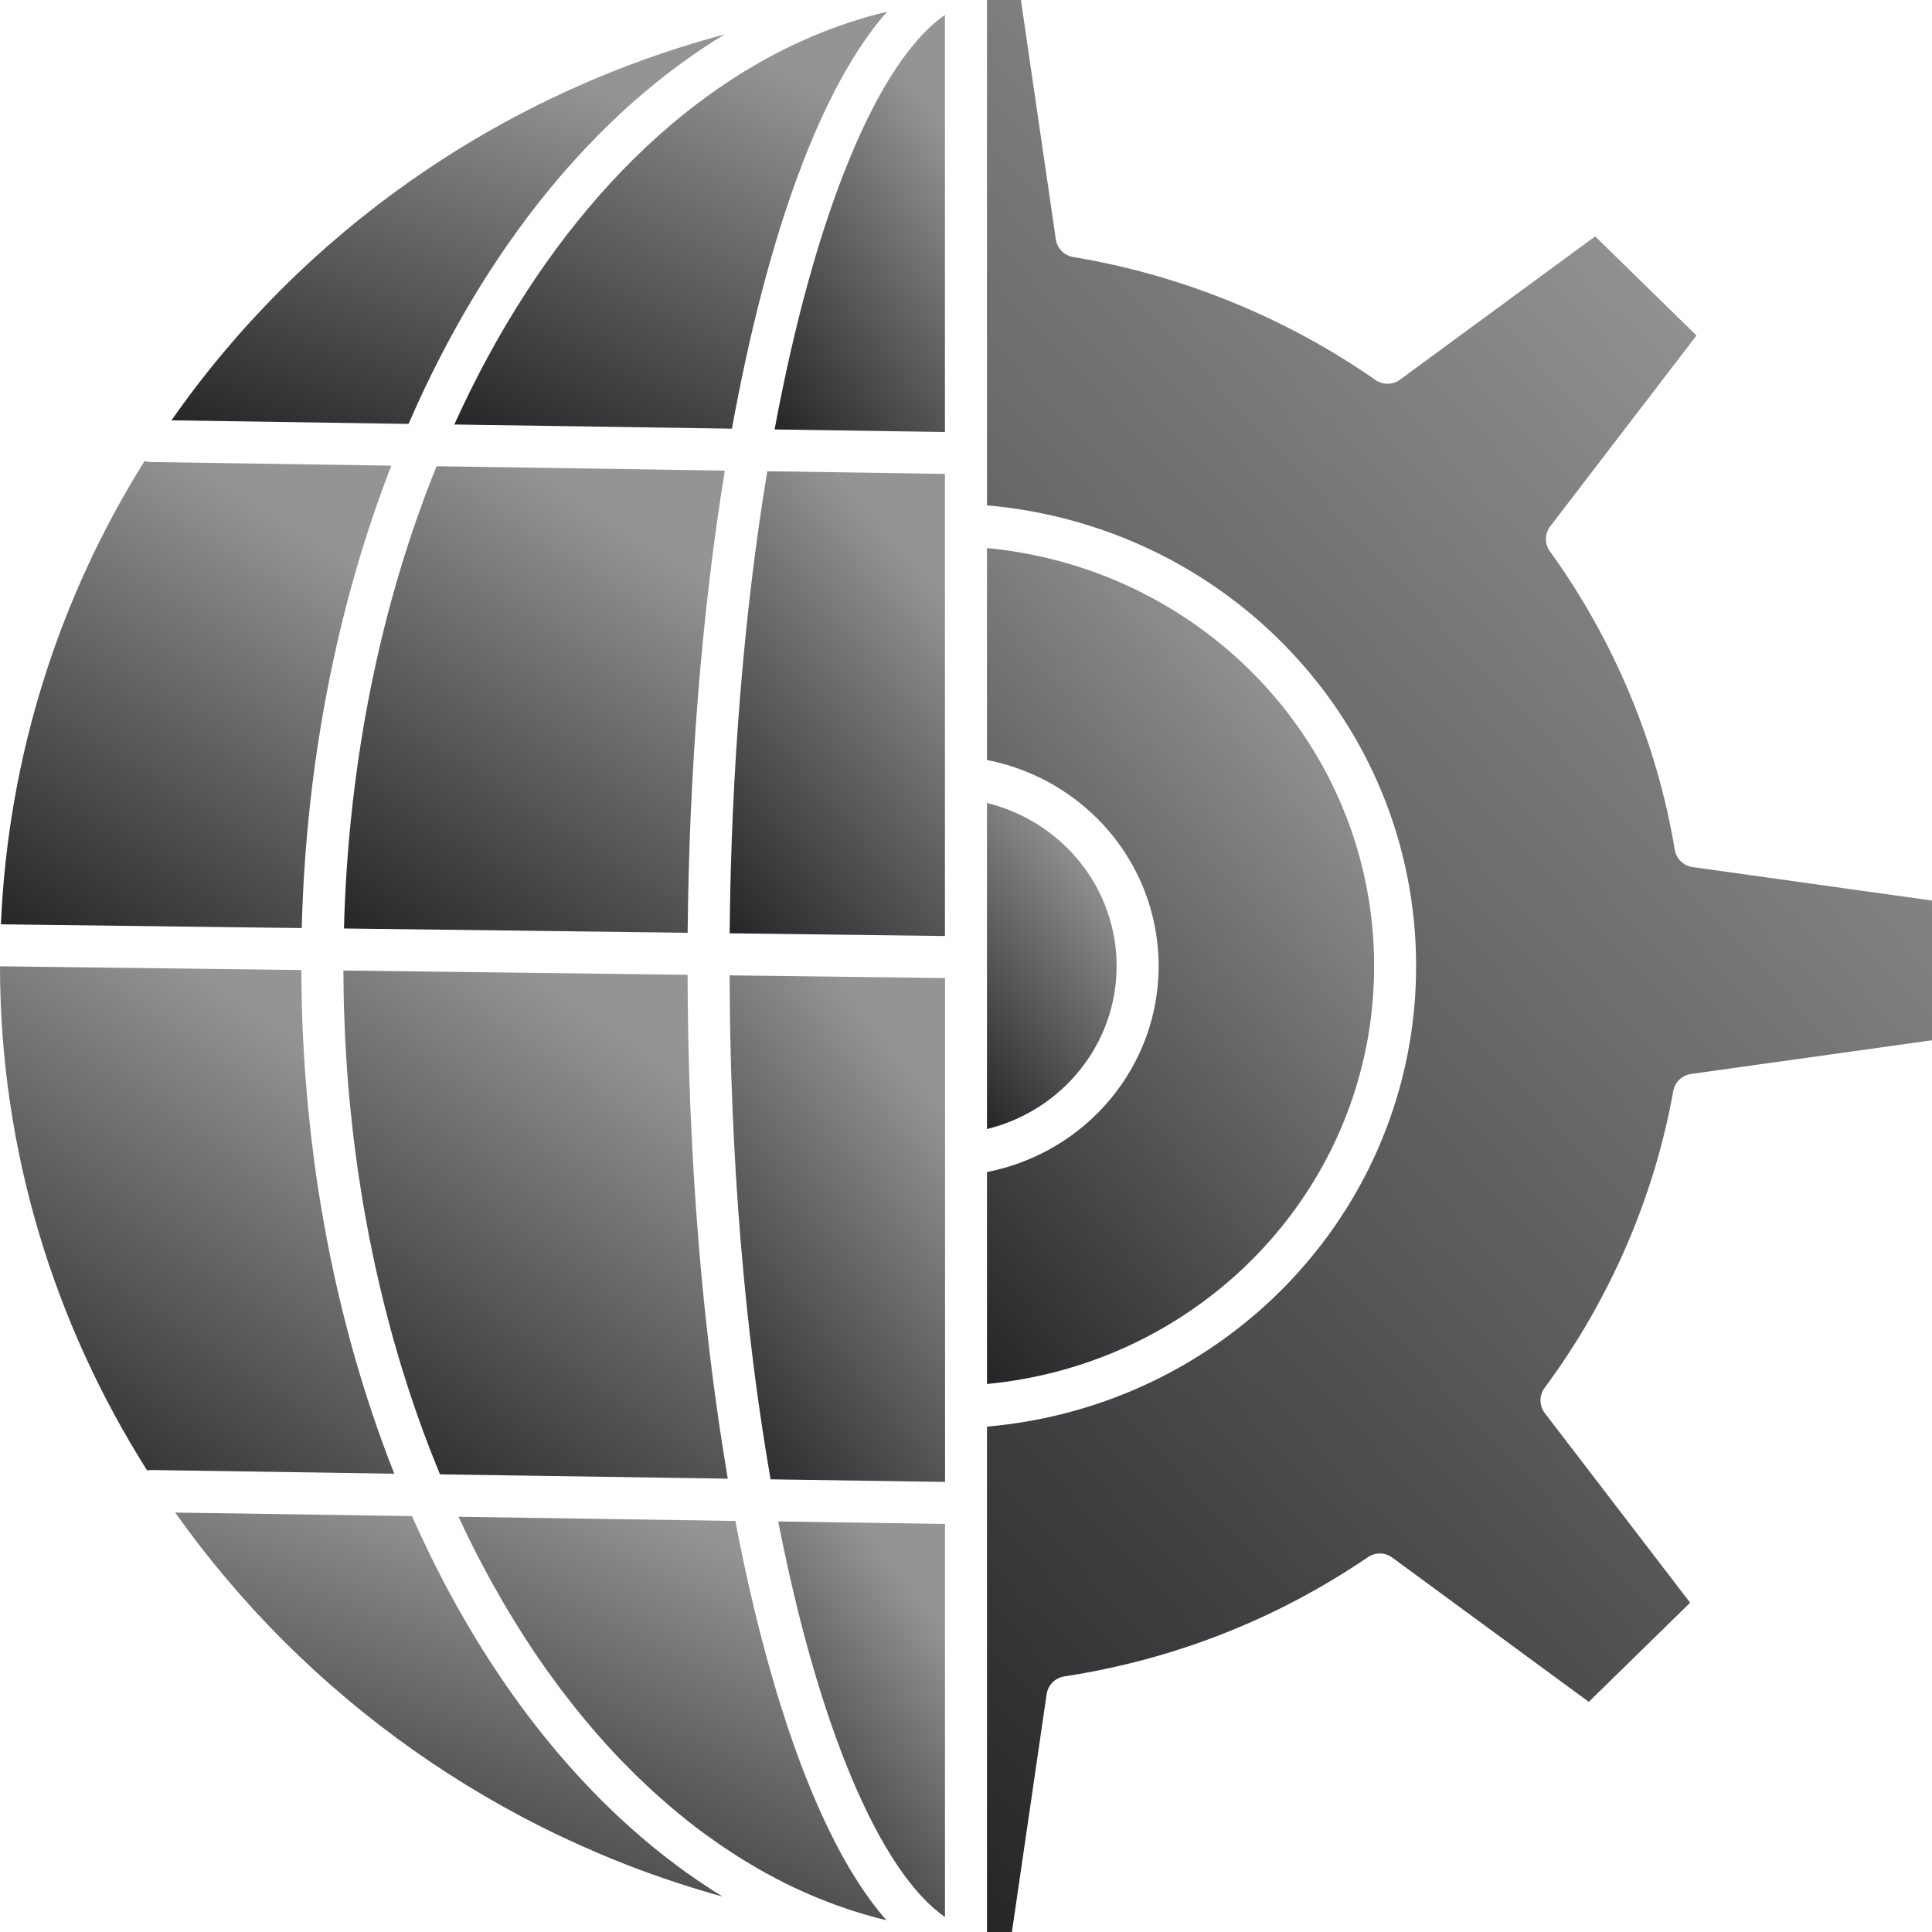
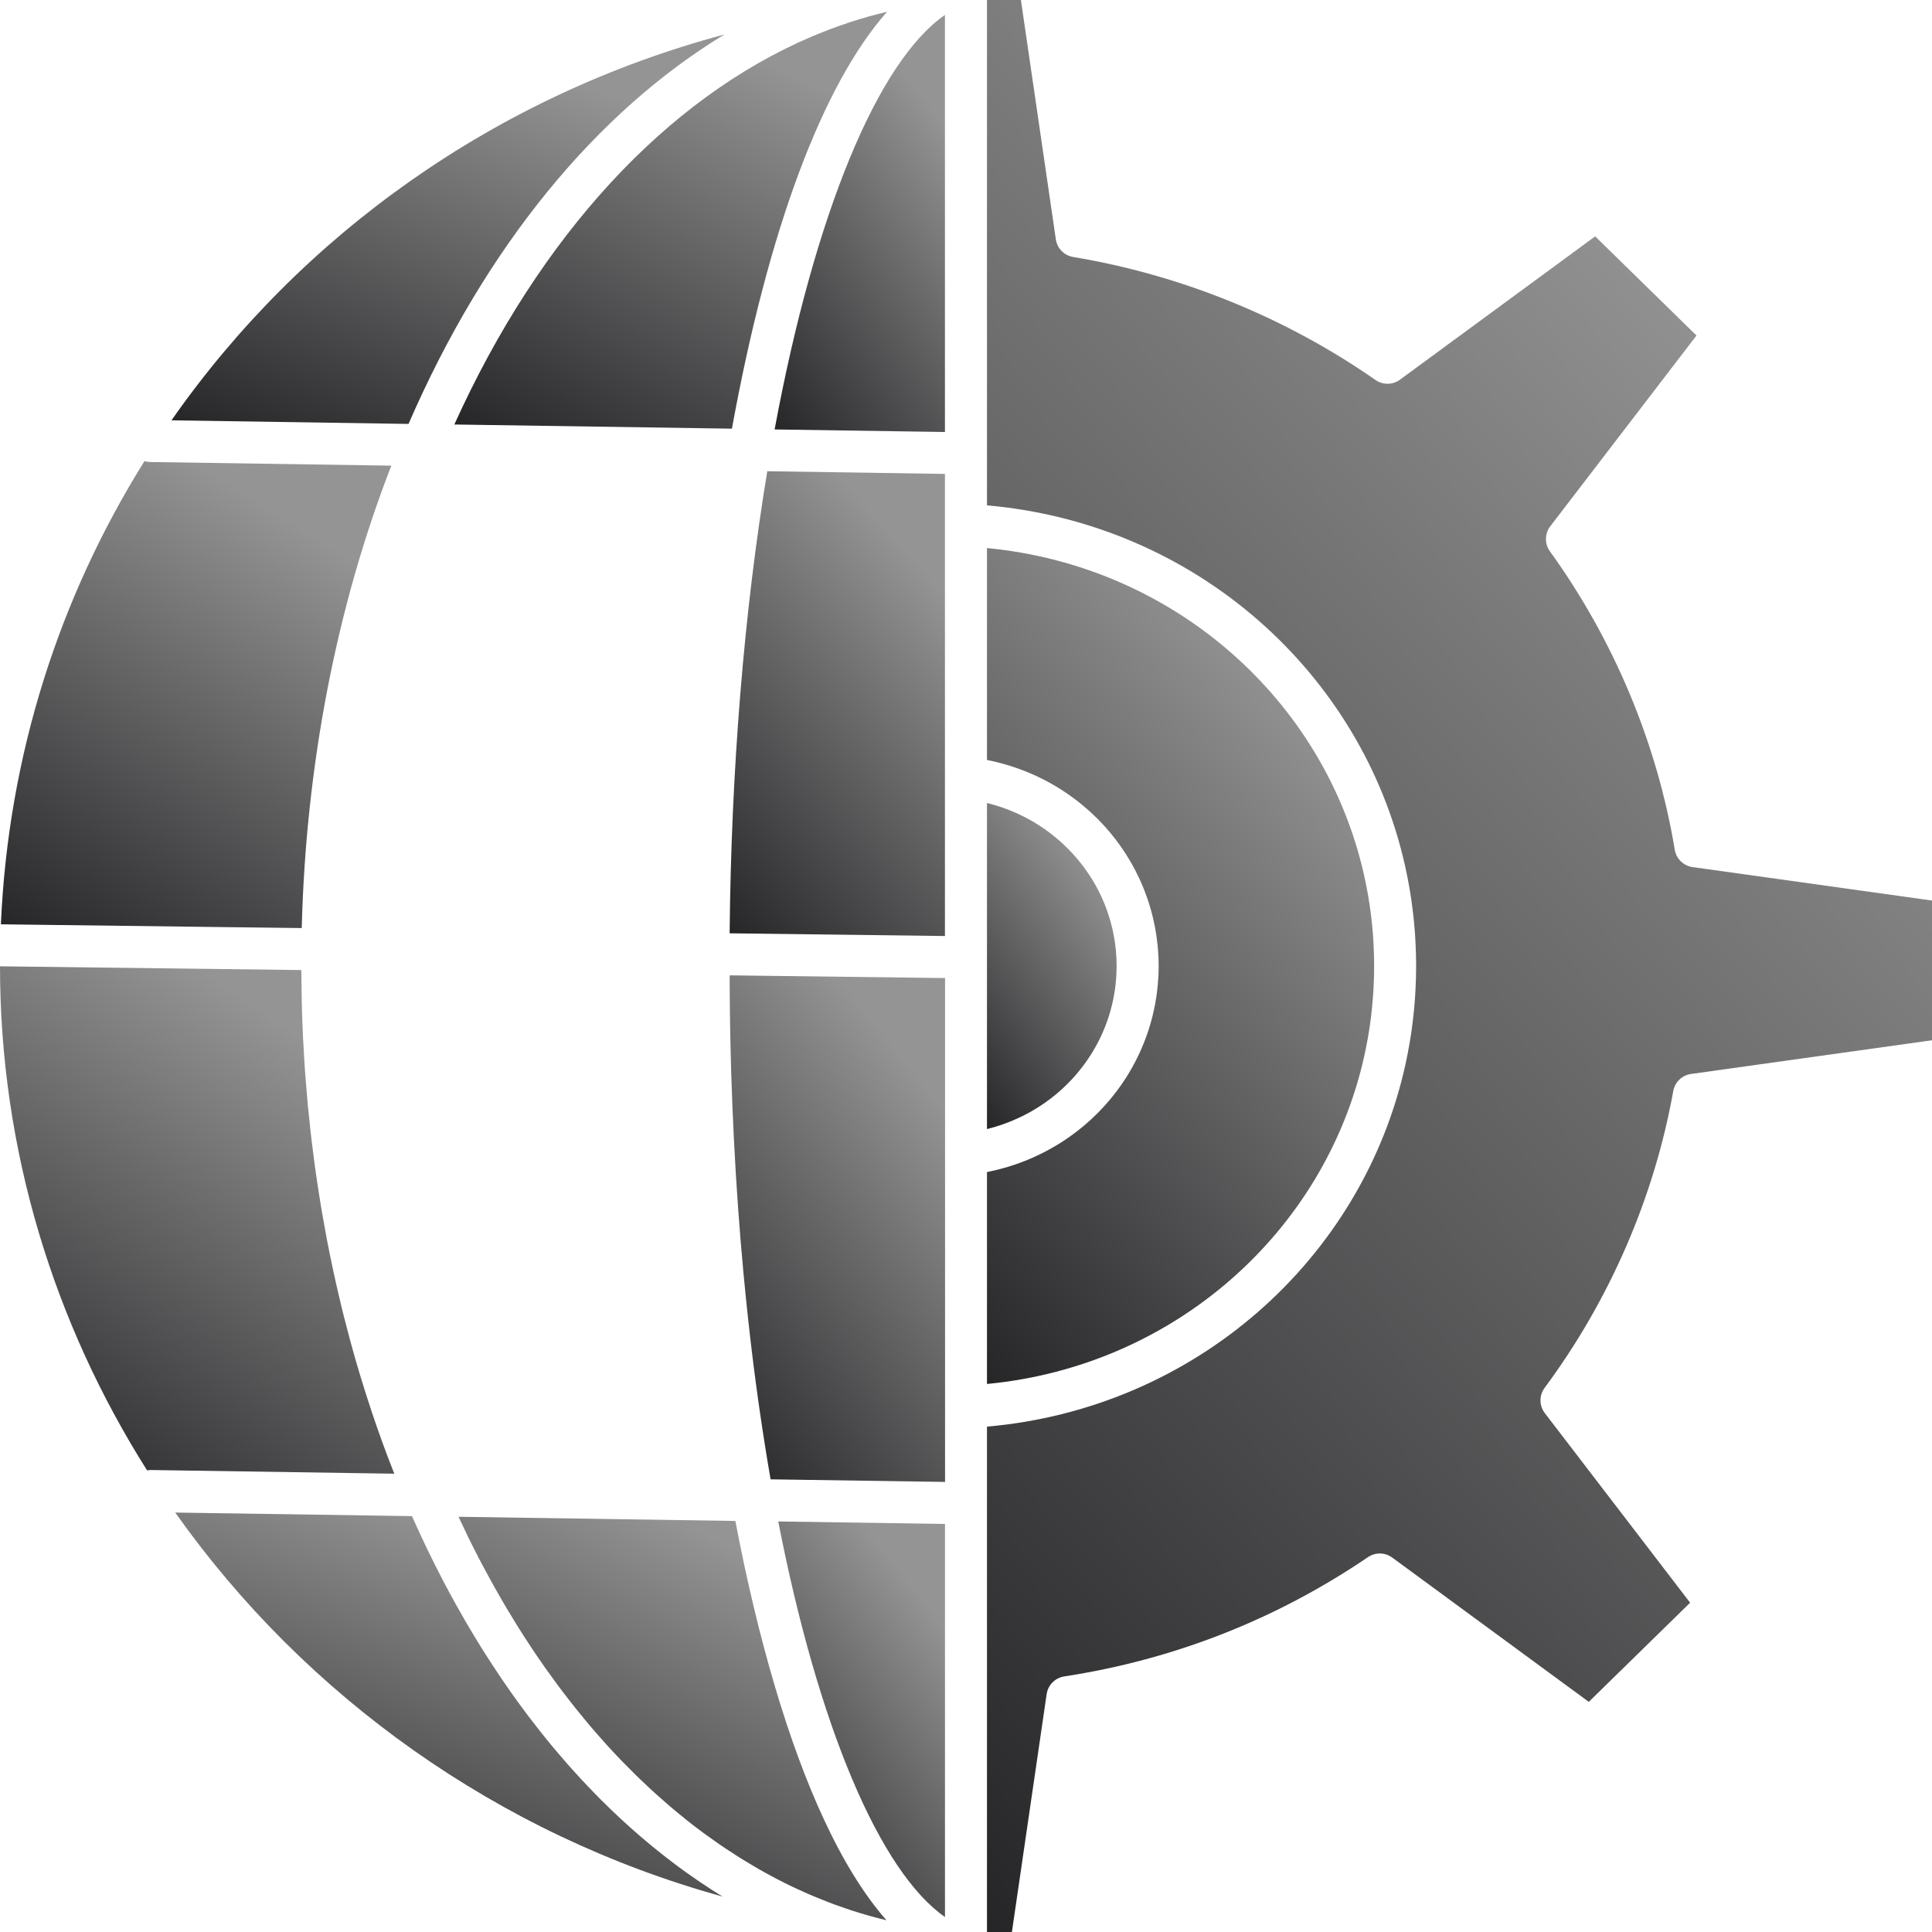
<svg xmlns="http://www.w3.org/2000/svg" width="50" height="50" viewBox="0 0 50 50" fill="none">
  <path d="M9.616 36.525C9.604 36.49 9.593 36.455 9.582 36.42C9.506 36.19 9.432 35.959 9.361 35.726C9.341 35.662 9.322 35.598 9.303 35.534C9.242 35.329 9.181 35.123 9.124 34.915C9.101 34.834 9.08 34.753 9.057 34.671C9.006 34.48 8.955 34.287 8.906 34.094C8.882 34.001 8.86 33.908 8.837 33.816C8.793 33.631 8.749 33.447 8.707 33.261C8.684 33.161 8.662 33.06 8.64 32.959C8.601 32.779 8.563 32.599 8.527 32.419C8.506 32.312 8.485 32.206 8.464 32.099C8.43 31.922 8.398 31.744 8.367 31.566C8.347 31.456 8.328 31.345 8.309 31.234C8.28 31.057 8.252 30.881 8.225 30.703C8.208 30.59 8.191 30.478 8.175 30.364C8.149 30.186 8.126 30.008 8.104 29.829C8.089 29.716 8.074 29.603 8.061 29.489C8.039 29.307 8.02 29.123 8.002 28.94C7.99 28.83 7.978 28.72 7.967 28.61C7.949 28.415 7.934 28.219 7.918 28.023C7.91 27.924 7.901 27.825 7.894 27.725C7.877 27.485 7.863 27.244 7.851 27.003C7.848 26.947 7.844 26.892 7.841 26.837C7.827 26.541 7.817 26.244 7.81 25.946C7.807 25.86 7.808 25.774 7.806 25.689C7.803 25.494 7.799 25.3 7.798 25.105L0 25.008C0.002 29.767 1.396 34.242 3.807 38.054C3.837 38.048 3.867 38.044 3.899 38.044C3.902 38.044 3.904 38.044 3.907 38.044L10.204 38.139C9.994 37.611 9.799 37.072 9.616 36.525Z" fill="url(#paint0_linear_2362_566)" />
  <path d="M24.456 49.613V39.44L20.141 39.375C21.176 44.683 22.772 48.44 24.456 49.613Z" fill="url(#paint1_linear_2362_566)" />
  <path d="M19.031 39.362L11.867 39.254C11.934 39.399 12.002 39.543 12.071 39.685C12.084 39.712 12.097 39.739 12.109 39.765C12.203 39.956 12.299 40.145 12.395 40.332C12.424 40.387 12.453 40.44 12.481 40.494C12.551 40.627 12.621 40.758 12.693 40.888C12.729 40.953 12.765 41.018 12.801 41.082C12.868 41.201 12.935 41.319 13.003 41.435C13.041 41.5 13.078 41.565 13.116 41.629C13.188 41.748 13.26 41.867 13.332 41.984C13.367 42.04 13.401 42.096 13.436 42.152C13.53 42.302 13.626 42.45 13.723 42.596C13.736 42.616 13.749 42.637 13.762 42.657C13.873 42.824 13.986 42.988 14.1 43.15C14.13 43.193 14.161 43.235 14.192 43.278C14.276 43.395 14.36 43.512 14.446 43.627C14.486 43.681 14.527 43.734 14.567 43.787C14.645 43.89 14.724 43.992 14.803 44.093C14.846 44.147 14.888 44.2 14.931 44.253C15.013 44.355 15.096 44.456 15.18 44.557C15.219 44.602 15.257 44.649 15.296 44.695C15.403 44.82 15.511 44.944 15.62 45.065C15.635 45.082 15.651 45.1 15.666 45.118C15.792 45.257 15.919 45.394 16.048 45.528C16.081 45.562 16.114 45.595 16.147 45.629C16.242 45.727 16.338 45.824 16.434 45.918C16.479 45.962 16.523 46.005 16.568 46.048C16.655 46.132 16.743 46.215 16.831 46.296C16.878 46.34 16.926 46.383 16.973 46.426C17.064 46.508 17.155 46.588 17.247 46.667C17.29 46.705 17.333 46.743 17.377 46.78C17.491 46.877 17.607 46.971 17.723 47.064C17.743 47.081 17.764 47.098 17.784 47.115C17.922 47.224 18.061 47.33 18.2 47.433C18.236 47.459 18.273 47.485 18.309 47.511C18.412 47.586 18.516 47.66 18.62 47.732C18.669 47.766 18.719 47.799 18.768 47.832C18.862 47.895 18.956 47.956 19.05 48.016C19.102 48.05 19.154 48.082 19.206 48.115C19.302 48.174 19.399 48.232 19.496 48.289C19.544 48.318 19.593 48.347 19.641 48.374C19.76 48.442 19.879 48.508 19.999 48.571C20.026 48.585 20.052 48.6 20.078 48.614C20.225 48.691 20.372 48.764 20.52 48.835C20.56 48.854 20.6 48.871 20.64 48.89C20.749 48.941 20.858 48.99 20.968 49.037C21.02 49.06 21.074 49.082 21.127 49.104C21.226 49.145 21.324 49.184 21.423 49.222C21.479 49.244 21.535 49.265 21.591 49.286C21.691 49.323 21.792 49.358 21.893 49.392C21.945 49.41 21.998 49.428 22.05 49.445C22.172 49.485 22.295 49.522 22.418 49.557C22.448 49.566 22.479 49.576 22.51 49.584C22.653 49.624 22.797 49.661 22.942 49.696C22.373 49.05 21.833 48.182 21.328 47.097C20.416 45.141 19.624 42.474 19.031 39.362Z" fill="url(#paint2_linear_2362_566)" />
  <path d="M7.809 24.018C7.916 19.803 8.711 15.693 10.127 12.051L3.89 11.957C3.856 11.957 3.824 11.952 3.792 11.946C3.783 11.944 3.775 11.942 3.766 11.94C3.757 11.938 3.748 11.936 3.739 11.934C1.545 15.444 0.213 19.531 0.023 23.921L5.851 23.994L7.809 24.018Z" fill="url(#paint3_linear_2362_566)" />
  <path d="M11.758 10.986L18.942 11.094C19.881 5.935 21.288 2.193 22.956 0.305C22.793 0.343 22.631 0.385 22.47 0.43C22.466 0.431 22.462 0.433 22.458 0.434C22.302 0.478 22.147 0.526 21.993 0.576C21.971 0.584 21.949 0.591 21.926 0.599C21.786 0.645 21.646 0.695 21.507 0.747C21.485 0.756 21.464 0.764 21.442 0.772C21.292 0.829 21.142 0.889 20.993 0.953C20.988 0.955 20.982 0.958 20.976 0.96C17.256 2.555 13.983 6.071 11.758 10.986Z" fill="url(#paint4_linear_2362_566)" />
  <path d="M18.75 0.891C12.839 2.471 7.798 6.064 4.438 10.878L10.573 10.971C12.562 6.386 15.429 2.906 18.75 0.891Z" fill="url(#paint5_linear_2362_566)" />
-   <path d="M8.892 25.574C8.894 25.695 8.894 25.818 8.898 25.939C8.902 26.118 8.91 26.297 8.917 26.476C8.921 26.59 8.924 26.704 8.93 26.818C8.939 27.012 8.952 27.204 8.964 27.396C8.97 27.495 8.975 27.595 8.982 27.694C9.003 27.982 9.027 28.27 9.054 28.556C9.065 28.67 9.079 28.784 9.091 28.898C9.109 29.071 9.126 29.244 9.147 29.416C9.164 29.564 9.185 29.71 9.204 29.857C9.222 29.994 9.239 30.132 9.259 30.269C9.281 30.426 9.307 30.582 9.332 30.738C9.351 30.863 9.37 30.989 9.391 31.114C9.418 31.276 9.448 31.437 9.478 31.599C9.499 31.716 9.519 31.833 9.542 31.95C9.574 32.116 9.609 32.28 9.643 32.445C9.666 32.556 9.688 32.667 9.712 32.777C9.749 32.945 9.789 33.113 9.828 33.28C9.852 33.385 9.876 33.489 9.902 33.593C9.943 33.765 9.988 33.934 10.032 34.104C10.058 34.203 10.083 34.301 10.11 34.399C10.156 34.572 10.206 34.744 10.255 34.916C10.282 35.008 10.309 35.102 10.336 35.194C10.388 35.369 10.443 35.542 10.498 35.715C10.525 35.802 10.553 35.889 10.581 35.976C10.639 36.152 10.698 36.328 10.759 36.502C10.787 36.583 10.815 36.664 10.844 36.745C10.907 36.923 10.973 37.1 11.04 37.277C11.068 37.351 11.096 37.426 11.124 37.5C11.194 37.68 11.265 37.859 11.338 38.037C11.355 38.076 11.371 38.116 11.387 38.156L18.835 38.268C18.831 38.244 18.827 38.22 18.823 38.196C18.805 38.091 18.788 37.984 18.771 37.877C18.746 37.727 18.721 37.576 18.698 37.423C18.68 37.31 18.663 37.196 18.646 37.083C18.624 36.934 18.601 36.785 18.58 36.636C18.563 36.518 18.547 36.4 18.53 36.282C18.51 36.134 18.489 35.985 18.47 35.836C18.454 35.715 18.439 35.593 18.423 35.472C18.405 35.322 18.386 35.173 18.368 35.023C18.353 34.9 18.339 34.776 18.325 34.653C18.307 34.502 18.291 34.35 18.274 34.198C18.261 34.074 18.247 33.949 18.234 33.824C18.218 33.67 18.203 33.516 18.188 33.362C18.176 33.236 18.164 33.111 18.152 32.985C18.138 32.828 18.124 32.671 18.11 32.514C18.1 32.389 18.089 32.263 18.078 32.137C18.066 31.976 18.053 31.815 18.041 31.653C18.032 31.529 18.022 31.406 18.013 31.281C18.001 31.112 17.99 30.942 17.979 30.773C17.971 30.655 17.963 30.537 17.956 30.419C17.945 30.234 17.935 30.048 17.925 29.862C17.919 29.757 17.913 29.653 17.908 29.548C17.896 29.313 17.885 29.077 17.875 28.841C17.873 28.785 17.87 28.728 17.867 28.671C17.856 28.378 17.845 28.083 17.836 27.787C17.834 27.707 17.832 27.626 17.83 27.546C17.824 27.331 17.818 27.115 17.814 26.898C17.811 26.788 17.81 26.678 17.808 26.567C17.805 26.38 17.802 26.192 17.8 26.004C17.798 25.883 17.798 25.762 17.797 25.641C17.796 25.504 17.794 25.366 17.794 25.228L8.887 25.117C8.887 25.27 8.89 25.422 8.892 25.574Z" fill="url(#paint6_linear_2362_566)" />
-   <path d="M18.758 12.179L12.752 12.088L11.299 12.066C9.835 15.68 9.011 19.796 8.902 24.029L17.796 24.14C17.835 19.927 18.166 15.818 18.758 12.179Z" fill="url(#paint7_linear_2362_566)" />
  <path d="M18.43 48.913C18.418 48.905 18.405 48.897 18.393 48.889C18.301 48.83 18.21 48.77 18.119 48.708C18.089 48.688 18.06 48.667 18.03 48.647C17.968 48.604 17.906 48.562 17.845 48.518C17.81 48.493 17.775 48.469 17.74 48.444C17.683 48.402 17.625 48.36 17.567 48.318C17.533 48.292 17.499 48.267 17.465 48.242C17.402 48.194 17.338 48.146 17.276 48.097C17.249 48.077 17.222 48.057 17.196 48.036C17.109 47.968 17.023 47.899 16.937 47.829C16.909 47.807 16.882 47.784 16.854 47.761C16.794 47.711 16.734 47.661 16.674 47.61C16.639 47.581 16.604 47.551 16.569 47.521C16.516 47.475 16.464 47.429 16.411 47.383C16.375 47.352 16.34 47.32 16.304 47.289C16.251 47.24 16.197 47.192 16.144 47.143C16.111 47.113 16.078 47.083 16.046 47.053C15.97 46.982 15.894 46.911 15.818 46.838C15.791 46.812 15.765 46.785 15.738 46.759C15.675 46.699 15.613 46.638 15.551 46.576C15.517 46.541 15.483 46.507 15.449 46.472C15.4 46.422 15.351 46.372 15.303 46.322C15.267 46.285 15.231 46.247 15.195 46.209C15.148 46.159 15.1 46.109 15.053 46.058C15.018 46.021 14.983 45.983 14.949 45.945C14.896 45.887 14.843 45.828 14.79 45.769C14.762 45.739 14.735 45.709 14.708 45.678C14.632 45.592 14.557 45.505 14.482 45.417C14.45 45.38 14.418 45.342 14.386 45.304C14.339 45.248 14.293 45.193 14.246 45.137C14.212 45.095 14.178 45.053 14.143 45.01C14.099 44.956 14.056 44.902 14.012 44.848C13.978 44.805 13.944 44.762 13.911 44.719C13.865 44.661 13.819 44.602 13.774 44.542C13.743 44.503 13.713 44.464 13.683 44.425C13.611 44.33 13.54 44.235 13.47 44.139C13.444 44.103 13.418 44.066 13.391 44.03C13.344 43.965 13.297 43.899 13.249 43.833C13.218 43.788 13.187 43.743 13.155 43.698C13.113 43.638 13.072 43.578 13.031 43.518C12.999 43.472 12.967 43.425 12.936 43.379C12.894 43.316 12.852 43.253 12.81 43.189C12.781 43.145 12.752 43.102 12.723 43.057C12.668 42.973 12.613 42.887 12.559 42.801C12.534 42.762 12.509 42.723 12.484 42.684C12.428 42.594 12.372 42.503 12.316 42.412C12.29 42.369 12.264 42.325 12.238 42.281C12.196 42.212 12.154 42.142 12.113 42.072C12.085 42.025 12.058 41.977 12.03 41.93C11.99 41.86 11.95 41.79 11.91 41.719C11.884 41.673 11.857 41.628 11.832 41.582C11.786 41.5 11.74 41.417 11.695 41.334C11.676 41.299 11.657 41.265 11.638 41.23C11.576 41.115 11.514 40.999 11.453 40.882C11.434 40.844 11.414 40.805 11.395 40.767C11.352 40.684 11.309 40.601 11.267 40.518C11.244 40.471 11.22 40.424 11.197 40.377C11.159 40.299 11.12 40.221 11.082 40.142C11.059 40.095 11.036 40.048 11.014 40C10.973 39.915 10.933 39.829 10.893 39.743C10.874 39.703 10.855 39.663 10.837 39.623C10.78 39.499 10.723 39.373 10.666 39.247C10.665 39.243 10.664 39.24 10.662 39.237L4.535 39.145C7.897 43.897 12.891 47.48 18.701 49.083C18.691 49.077 18.682 49.071 18.672 49.065C18.591 49.015 18.51 48.965 18.43 48.913Z" fill="url(#paint8_linear_2362_566)" />
  <path d="M43.803 22.44C43.568 22.407 43.382 22.225 43.343 21.991C42.883 19.229 41.766 16.559 40.112 14.269C39.971 14.075 39.975 13.811 40.121 13.62L43.905 8.683L41.283 6.117L36.23 9.827C36.042 9.964 35.788 9.967 35.597 9.834C33.279 8.218 30.574 7.117 27.774 6.651C27.541 6.613 27.359 6.428 27.325 6.194L26.421 0H25.543V11.731V13.079C30.93 13.549 35.259 17.411 36.371 22.444C36.372 22.449 36.373 22.454 36.374 22.459C36.392 22.544 36.41 22.63 36.427 22.716C36.429 22.727 36.432 22.739 36.434 22.751C36.449 22.831 36.464 22.911 36.478 22.991C36.481 23.009 36.484 23.028 36.487 23.047C36.499 23.121 36.511 23.195 36.523 23.269C36.526 23.295 36.529 23.32 36.533 23.346C36.543 23.414 36.552 23.482 36.56 23.551C36.564 23.583 36.568 23.615 36.571 23.647C36.578 23.709 36.586 23.772 36.592 23.835C36.596 23.875 36.599 23.914 36.602 23.953C36.607 24.009 36.612 24.066 36.617 24.122C36.62 24.17 36.623 24.218 36.626 24.267C36.629 24.315 36.632 24.363 36.634 24.412C36.637 24.473 36.639 24.533 36.641 24.594C36.643 24.631 36.644 24.668 36.645 24.705C36.648 24.803 36.649 24.901 36.649 25C36.649 25.099 36.648 25.197 36.645 25.295C36.644 25.332 36.643 25.369 36.641 25.406C36.639 25.466 36.637 25.527 36.634 25.588C36.632 25.636 36.629 25.685 36.626 25.733C36.623 25.781 36.62 25.829 36.617 25.877C36.612 25.934 36.607 25.991 36.602 26.047C36.599 26.086 36.596 26.125 36.592 26.165C36.586 26.228 36.578 26.291 36.571 26.353C36.568 26.385 36.564 26.417 36.56 26.449C36.552 26.518 36.543 26.586 36.533 26.654C36.529 26.68 36.526 26.705 36.523 26.731C36.511 26.805 36.499 26.879 36.487 26.953C36.484 26.972 36.481 26.99 36.478 27.009C36.464 27.089 36.449 27.169 36.434 27.249C36.432 27.261 36.429 27.272 36.427 27.284C36.41 27.37 36.392 27.456 36.374 27.541C36.373 27.546 36.372 27.551 36.371 27.556C35.259 32.589 30.93 36.451 25.543 36.921V38.905V50H26.188L27.087 43.845C27.121 43.609 27.306 43.423 27.542 43.386C30.386 42.949 33.031 41.91 35.404 40.298C35.594 40.169 35.845 40.173 36.03 40.309L41.118 44.044L43.74 41.478L39.98 36.572C39.832 36.379 39.83 36.112 39.975 35.917C41.659 33.645 42.811 30.989 43.304 28.236C43.346 28.005 43.531 27.826 43.764 27.794L50 26.922V23.306L43.803 22.44Z" fill="url(#paint9_linear_2362_566)" />
  <path d="M18.885 25.619C18.886 25.748 18.886 25.878 18.888 26.007C18.89 26.179 18.892 26.351 18.895 26.523C18.898 26.647 18.899 26.771 18.902 26.895C18.905 27.075 18.91 27.255 18.915 27.434C18.918 27.548 18.921 27.663 18.924 27.777C18.931 27.977 18.938 28.176 18.946 28.375C18.949 28.468 18.952 28.562 18.956 28.655C18.967 28.935 18.98 29.215 18.994 29.493C18.995 29.504 18.995 29.516 18.996 29.527C19.011 29.817 19.027 30.105 19.044 30.393C19.05 30.484 19.056 30.574 19.062 30.665C19.075 30.86 19.087 31.055 19.101 31.249C19.109 31.362 19.118 31.474 19.127 31.587C19.14 31.758 19.153 31.928 19.166 32.098C19.176 32.218 19.187 32.337 19.198 32.457C19.212 32.618 19.225 32.778 19.24 32.937C19.252 33.061 19.264 33.184 19.276 33.307C19.291 33.461 19.306 33.615 19.322 33.768C19.335 33.893 19.349 34.017 19.362 34.141C19.379 34.29 19.395 34.439 19.412 34.588C19.427 34.713 19.441 34.837 19.456 34.961C19.474 35.107 19.492 35.253 19.51 35.398C19.526 35.522 19.542 35.645 19.558 35.768C19.577 35.911 19.597 36.054 19.616 36.196C19.633 36.318 19.651 36.44 19.669 36.562C19.689 36.703 19.71 36.843 19.731 36.981C19.749 37.102 19.768 37.223 19.787 37.343C19.808 37.481 19.831 37.618 19.853 37.755C19.873 37.873 19.892 37.992 19.913 38.109C19.923 38.168 19.933 38.226 19.943 38.285L24.458 38.352V36.413V36.399V29.866V25.312L18.883 25.242C18.883 25.368 18.884 25.493 18.885 25.619Z" fill="url(#paint10_linear_2362_566)" />
  <path d="M35.295 27.383C35.295 27.382 35.295 27.382 35.295 27.382C35.314 27.301 35.331 27.219 35.348 27.138C35.349 27.132 35.35 27.126 35.351 27.121C35.367 27.044 35.381 26.968 35.395 26.891C35.397 26.88 35.399 26.869 35.401 26.859C35.413 26.787 35.425 26.715 35.436 26.642C35.439 26.627 35.441 26.611 35.444 26.596C35.454 26.528 35.463 26.46 35.472 26.392C35.474 26.372 35.477 26.352 35.48 26.332C35.487 26.267 35.495 26.202 35.502 26.137C35.504 26.114 35.507 26.091 35.509 26.067C35.515 26.005 35.52 25.943 35.525 25.88C35.528 25.854 35.53 25.828 35.532 25.802C35.537 25.741 35.54 25.68 35.544 25.619C35.545 25.591 35.547 25.563 35.549 25.535C35.552 25.473 35.554 25.409 35.556 25.346C35.557 25.32 35.558 25.294 35.559 25.268C35.561 25.179 35.562 25.09 35.562 25C35.562 24.911 35.561 24.822 35.559 24.732C35.558 24.706 35.557 24.68 35.556 24.654C35.554 24.591 35.552 24.528 35.549 24.465C35.547 24.437 35.545 24.41 35.544 24.382C35.54 24.321 35.537 24.26 35.532 24.199C35.53 24.173 35.528 24.147 35.526 24.121C35.52 24.058 35.515 23.996 35.509 23.933C35.507 23.91 35.504 23.887 35.502 23.864C35.495 23.799 35.487 23.734 35.48 23.669C35.477 23.649 35.474 23.629 35.472 23.609C35.463 23.541 35.454 23.473 35.444 23.405C35.441 23.39 35.439 23.374 35.436 23.359C35.425 23.286 35.413 23.214 35.401 23.142C35.399 23.132 35.397 23.121 35.395 23.111C35.381 23.034 35.367 22.957 35.351 22.88C35.35 22.875 35.349 22.869 35.348 22.863C35.331 22.782 35.314 22.7 35.295 22.619C34.269 18.108 30.383 14.645 25.543 14.184V19.668C25.549 19.669 25.555 19.67 25.56 19.671C25.594 19.678 25.627 19.686 25.661 19.693C25.709 19.704 25.758 19.714 25.806 19.726C25.841 19.735 25.875 19.744 25.91 19.754C25.956 19.766 26.002 19.778 26.047 19.792C26.082 19.802 26.117 19.813 26.152 19.824C26.196 19.838 26.24 19.852 26.284 19.867C26.319 19.879 26.353 19.892 26.388 19.905C26.43 19.92 26.473 19.936 26.515 19.953C26.55 19.966 26.584 19.98 26.618 19.994C26.659 20.012 26.701 20.029 26.741 20.047C26.775 20.062 26.809 20.078 26.842 20.093C26.882 20.113 26.922 20.132 26.962 20.152C26.995 20.168 27.028 20.185 27.061 20.202C27.1 20.223 27.139 20.244 27.178 20.265C27.21 20.283 27.241 20.301 27.273 20.319C27.311 20.342 27.35 20.365 27.387 20.388C27.418 20.407 27.449 20.426 27.479 20.445C27.517 20.47 27.554 20.495 27.591 20.52C27.621 20.54 27.65 20.559 27.679 20.58C27.716 20.606 27.753 20.633 27.79 20.661C27.817 20.681 27.845 20.701 27.872 20.722C27.909 20.751 27.946 20.781 27.982 20.811C28.008 20.831 28.033 20.852 28.058 20.873C28.096 20.904 28.133 20.938 28.17 20.971C28.192 20.991 28.215 21.01 28.238 21.031C28.279 21.069 28.319 21.108 28.359 21.147C28.376 21.164 28.393 21.179 28.41 21.196C28.466 21.253 28.521 21.31 28.575 21.369C28.577 21.372 28.579 21.374 28.581 21.376C28.632 21.433 28.682 21.49 28.731 21.549C28.748 21.568 28.763 21.589 28.779 21.608C28.813 21.65 28.847 21.692 28.88 21.735C28.898 21.759 28.916 21.784 28.934 21.809C28.963 21.848 28.992 21.887 29.02 21.927C29.039 21.954 29.057 21.982 29.075 22.009C29.101 22.048 29.127 22.087 29.152 22.126C29.17 22.155 29.188 22.184 29.205 22.214C29.229 22.252 29.252 22.291 29.275 22.33C29.292 22.361 29.309 22.391 29.326 22.422C29.347 22.461 29.368 22.5 29.389 22.54C29.405 22.572 29.421 22.604 29.436 22.636C29.456 22.675 29.475 22.715 29.494 22.755C29.509 22.788 29.523 22.821 29.538 22.854C29.555 22.894 29.573 22.935 29.589 22.976C29.603 23.009 29.616 23.043 29.629 23.077C29.645 23.118 29.66 23.16 29.675 23.201C29.687 23.235 29.699 23.27 29.711 23.304C29.725 23.346 29.738 23.389 29.751 23.431C29.762 23.466 29.772 23.501 29.782 23.536C29.794 23.579 29.806 23.622 29.817 23.666C29.826 23.701 29.835 23.736 29.843 23.771C29.854 23.816 29.863 23.861 29.872 23.906C29.88 23.941 29.887 23.975 29.894 24.011C29.902 24.057 29.91 24.104 29.917 24.151C29.923 24.185 29.928 24.219 29.933 24.253C29.94 24.302 29.946 24.352 29.951 24.402C29.955 24.434 29.959 24.467 29.962 24.499C29.967 24.555 29.971 24.61 29.974 24.666C29.976 24.693 29.978 24.721 29.98 24.748C29.983 24.832 29.986 24.916 29.986 25C29.986 25.085 29.983 25.168 29.98 25.252C29.978 25.28 29.976 25.307 29.974 25.335C29.971 25.39 29.967 25.446 29.962 25.501C29.959 25.534 29.955 25.566 29.951 25.599C29.946 25.648 29.94 25.698 29.933 25.747C29.928 25.782 29.923 25.816 29.917 25.85C29.91 25.897 29.902 25.944 29.894 25.99C29.887 26.025 29.88 26.06 29.872 26.095C29.863 26.14 29.854 26.184 29.843 26.229C29.835 26.264 29.826 26.299 29.817 26.334C29.806 26.378 29.794 26.422 29.782 26.465C29.772 26.5 29.762 26.535 29.751 26.569C29.738 26.612 29.725 26.654 29.711 26.696C29.699 26.731 29.687 26.765 29.675 26.799C29.66 26.841 29.645 26.882 29.629 26.924C29.616 26.957 29.603 26.991 29.589 27.024C29.572 27.065 29.555 27.106 29.538 27.146C29.523 27.18 29.509 27.212 29.494 27.245C29.475 27.285 29.456 27.325 29.436 27.365C29.421 27.397 29.405 27.429 29.389 27.46C29.368 27.5 29.347 27.539 29.326 27.578C29.309 27.609 29.292 27.64 29.275 27.67C29.252 27.71 29.229 27.748 29.205 27.787C29.187 27.816 29.17 27.846 29.152 27.875C29.127 27.914 29.101 27.953 29.075 27.992C29.057 28.019 29.039 28.046 29.02 28.073C28.992 28.114 28.962 28.153 28.933 28.193C28.915 28.217 28.898 28.241 28.88 28.265C28.846 28.309 28.812 28.352 28.777 28.395C28.762 28.413 28.747 28.433 28.731 28.451C28.629 28.574 28.522 28.692 28.409 28.805C28.395 28.82 28.379 28.834 28.364 28.848C28.323 28.889 28.28 28.93 28.237 28.97C28.216 28.989 28.195 29.008 28.174 29.027C28.135 29.061 28.097 29.095 28.058 29.128C28.034 29.149 28.009 29.168 27.985 29.188C27.948 29.218 27.91 29.249 27.871 29.279C27.845 29.299 27.819 29.318 27.792 29.338C27.754 29.366 27.716 29.394 27.678 29.422C27.65 29.441 27.622 29.46 27.594 29.479C27.556 29.505 27.517 29.531 27.478 29.556C27.449 29.575 27.419 29.593 27.39 29.611C27.351 29.635 27.311 29.659 27.271 29.682C27.241 29.7 27.211 29.717 27.18 29.733C27.14 29.756 27.099 29.778 27.058 29.8C27.027 29.816 26.996 29.832 26.965 29.847C26.923 29.868 26.881 29.889 26.839 29.908C26.808 29.923 26.776 29.938 26.744 29.952C26.701 29.971 26.658 29.989 26.614 30.008C26.582 30.021 26.55 30.034 26.517 30.047C26.473 30.065 26.428 30.081 26.384 30.098C26.351 30.11 26.318 30.121 26.285 30.133C26.239 30.148 26.193 30.163 26.147 30.178C26.114 30.188 26.082 30.199 26.049 30.209C26.001 30.223 25.952 30.235 25.904 30.248C25.872 30.257 25.84 30.266 25.807 30.274C25.756 30.287 25.704 30.298 25.653 30.309C25.622 30.316 25.592 30.323 25.561 30.329C25.555 30.33 25.549 30.332 25.543 30.333V35.817C30.383 35.356 34.268 31.893 35.295 27.383Z" fill="url(#paint11_linear_2362_566)" />
  <path d="M25.616 29.201C25.658 29.189 25.7 29.178 25.742 29.166C25.767 29.158 25.792 29.15 25.817 29.142C25.854 29.131 25.892 29.119 25.929 29.106C25.955 29.097 25.981 29.087 26.006 29.078C26.042 29.065 26.077 29.052 26.112 29.038C26.138 29.028 26.164 29.017 26.19 29.007C26.224 28.993 26.258 28.978 26.291 28.963C26.317 28.952 26.343 28.94 26.368 28.928C26.401 28.913 26.434 28.897 26.467 28.881C26.492 28.869 26.517 28.856 26.541 28.843C26.574 28.826 26.607 28.808 26.639 28.791C26.663 28.777 26.686 28.764 26.71 28.751C26.743 28.732 26.775 28.712 26.808 28.692C26.83 28.679 26.852 28.666 26.873 28.652C26.908 28.63 26.942 28.607 26.977 28.584C26.995 28.571 27.014 28.559 27.032 28.547C27.08 28.514 27.127 28.479 27.173 28.444C27.177 28.441 27.181 28.438 27.185 28.435C27.235 28.397 27.284 28.358 27.333 28.318C27.349 28.304 27.365 28.29 27.381 28.276C27.412 28.249 27.444 28.222 27.475 28.194C27.494 28.177 27.512 28.159 27.53 28.142C27.558 28.116 27.585 28.091 27.612 28.064C27.631 28.045 27.649 28.026 27.668 28.007C27.693 27.981 27.718 27.955 27.743 27.929C27.761 27.909 27.779 27.888 27.798 27.868C27.821 27.842 27.845 27.815 27.868 27.788C27.886 27.767 27.904 27.746 27.921 27.724C27.943 27.697 27.965 27.669 27.987 27.641C28.004 27.62 28.021 27.598 28.037 27.576C28.059 27.547 28.08 27.518 28.101 27.489C28.116 27.467 28.132 27.445 28.147 27.423C28.168 27.392 28.188 27.361 28.209 27.33C28.222 27.309 28.236 27.288 28.25 27.266C28.271 27.231 28.292 27.196 28.312 27.161C28.323 27.142 28.335 27.123 28.346 27.104C28.375 27.053 28.403 27.001 28.43 26.948C28.432 26.945 28.433 26.941 28.435 26.938C28.463 26.882 28.49 26.826 28.516 26.769C28.525 26.749 28.533 26.729 28.542 26.709C28.558 26.671 28.575 26.633 28.59 26.595C28.6 26.572 28.608 26.548 28.618 26.524C28.631 26.488 28.645 26.453 28.657 26.417C28.666 26.392 28.674 26.366 28.683 26.341C28.694 26.306 28.706 26.271 28.716 26.236C28.724 26.209 28.732 26.183 28.739 26.157C28.749 26.121 28.758 26.086 28.767 26.051C28.774 26.024 28.78 25.997 28.787 25.97C28.795 25.934 28.803 25.898 28.81 25.862C28.816 25.835 28.821 25.808 28.826 25.78C28.833 25.744 28.839 25.707 28.845 25.67C28.849 25.643 28.854 25.616 28.857 25.589C28.863 25.55 28.867 25.511 28.872 25.472C28.874 25.446 28.877 25.421 28.88 25.395C28.884 25.352 28.886 25.308 28.889 25.264C28.89 25.242 28.892 25.221 28.893 25.199C28.896 25.133 28.898 25.067 28.898 25C28.898 24.934 28.896 24.868 28.893 24.802C28.892 24.78 28.89 24.759 28.889 24.737C28.886 24.693 28.884 24.649 28.88 24.606C28.877 24.58 28.874 24.555 28.872 24.529C28.867 24.49 28.863 24.451 28.857 24.412C28.854 24.385 28.849 24.358 28.845 24.331C28.839 24.294 28.833 24.257 28.826 24.221C28.821 24.193 28.816 24.166 28.81 24.139C28.803 24.103 28.795 24.067 28.787 24.031C28.78 24.004 28.774 23.977 28.767 23.951C28.758 23.915 28.749 23.879 28.739 23.844C28.732 23.818 28.724 23.792 28.716 23.766C28.706 23.73 28.694 23.695 28.682 23.659C28.674 23.634 28.666 23.609 28.657 23.584C28.645 23.548 28.631 23.512 28.617 23.476C28.608 23.453 28.6 23.429 28.59 23.406C28.575 23.367 28.558 23.328 28.541 23.289C28.533 23.27 28.525 23.251 28.516 23.232C28.49 23.175 28.463 23.118 28.435 23.062C28.434 23.061 28.434 23.061 28.433 23.06C28.405 23.005 28.376 22.95 28.346 22.896C28.335 22.878 28.324 22.86 28.314 22.842C28.293 22.806 28.272 22.77 28.25 22.735C28.236 22.714 28.223 22.693 28.209 22.672C28.188 22.64 28.168 22.609 28.146 22.577C28.132 22.556 28.116 22.534 28.101 22.513C28.08 22.483 28.059 22.454 28.037 22.424C28.02 22.403 28.004 22.382 27.987 22.36C27.965 22.332 27.943 22.304 27.92 22.276C27.903 22.255 27.886 22.234 27.868 22.213C27.845 22.186 27.821 22.159 27.797 22.133C27.779 22.112 27.761 22.092 27.742 22.073C27.718 22.046 27.692 22.02 27.667 21.994C27.649 21.975 27.63 21.956 27.611 21.937C27.585 21.91 27.557 21.884 27.529 21.858C27.511 21.841 27.493 21.824 27.475 21.807C27.444 21.779 27.412 21.752 27.38 21.724C27.364 21.711 27.349 21.697 27.332 21.683C27.284 21.643 27.235 21.604 27.185 21.566C27.181 21.563 27.177 21.56 27.173 21.557C27.127 21.522 27.079 21.487 27.032 21.454C27.014 21.441 26.994 21.429 26.976 21.417C26.942 21.394 26.908 21.371 26.873 21.349C26.852 21.335 26.829 21.322 26.807 21.308C26.775 21.289 26.743 21.269 26.71 21.25C26.686 21.236 26.662 21.223 26.638 21.21C26.607 21.192 26.574 21.175 26.542 21.158C26.517 21.145 26.492 21.133 26.466 21.12C26.434 21.104 26.401 21.088 26.369 21.073C26.343 21.061 26.317 21.049 26.291 21.037C26.258 21.023 26.224 21.008 26.19 20.994C26.164 20.983 26.138 20.973 26.112 20.962C26.077 20.949 26.042 20.936 26.007 20.923C25.981 20.913 25.955 20.904 25.928 20.895C25.892 20.882 25.855 20.871 25.818 20.859C25.793 20.851 25.767 20.843 25.741 20.835C25.7 20.823 25.659 20.812 25.617 20.801C25.595 20.795 25.573 20.789 25.551 20.783C25.549 20.782 25.546 20.782 25.543 20.781V24.776V29.22C25.546 29.219 25.549 29.219 25.551 29.218C25.573 29.212 25.594 29.206 25.616 29.201Z" fill="url(#paint12_linear_2362_566)" />
  <path d="M18.883 24.154L24.455 24.224V20.132V13.598V13.585V12.265L19.857 12.195C19.257 15.82 18.922 19.933 18.883 24.154Z" fill="url(#paint13_linear_2362_566)" />
  <path d="M20.047 11.114L24.455 11.18V0.387C24.453 0.388 24.452 0.389 24.45 0.39C22.711 1.599 21.081 5.539 20.047 11.114Z" fill="url(#paint14_linear_2362_566)" />
  <defs>
    <linearGradient id="paint0_linear_2362_566" x1="5.102" y1="25.008" x2="-3.651" y2="38.011" gradientUnits="userSpaceOnUse">
      <stop stop-color="#949494" />
      <stop offset="1" stop-color="#161518" />
    </linearGradient>
    <linearGradient id="paint1_linear_2362_566" x1="22.298" y1="39.375" x2="15.101" y2="45.175" gradientUnits="userSpaceOnUse">
      <stop stop-color="#949494" />
      <stop offset="1" stop-color="#161518" />
    </linearGradient>
    <linearGradient id="paint2_linear_2362_566" x1="17.405" y1="39.254" x2="11.444" y2="51.34" gradientUnits="userSpaceOnUse">
      <stop stop-color="#949494" />
      <stop offset="1" stop-color="#161518" />
    </linearGradient>
    <linearGradient id="paint3_linear_2362_566" x1="5.075" y1="11.934" x2="-2.743" y2="24.431" gradientUnits="userSpaceOnUse">
      <stop stop-color="#949494" />
      <stop offset="1" stop-color="#161518" />
    </linearGradient>
    <linearGradient id="paint4_linear_2362_566" x1="17.357" y1="0.305" x2="11.117" y2="12.685" gradientUnits="userSpaceOnUse">
      <stop stop-color="#949494" />
      <stop offset="1" stop-color="#161518" />
    </linearGradient>
    <linearGradient id="paint5_linear_2362_566" x1="11.594" y1="0.891" x2="6.889" y2="13.662" gradientUnits="userSpaceOnUse">
      <stop stop-color="#949494" />
      <stop offset="1" stop-color="#161518" />
    </linearGradient>
    <linearGradient id="paint6_linear_2362_566" x1="13.861" y1="25.117" x2="5.009" y2="37.919" gradientUnits="userSpaceOnUse">
      <stop stop-color="#949494" />
      <stop offset="1" stop-color="#161518" />
    </linearGradient>
    <linearGradient id="paint7_linear_2362_566" x1="13.83" y1="12.066" x2="5.938" y2="24.383" gradientUnits="userSpaceOnUse">
      <stop stop-color="#949494" />
      <stop offset="1" stop-color="#161518" />
    </linearGradient>
    <linearGradient id="paint8_linear_2362_566" x1="11.618" y1="39.145" x2="6.993" y2="51.748" gradientUnits="userSpaceOnUse">
      <stop stop-color="#949494" />
      <stop offset="1" stop-color="#161518" />
    </linearGradient>
    <linearGradient id="paint9_linear_2362_566" x1="37.771" y1="0" x2="1.879" y2="33.563" gradientUnits="userSpaceOnUse">
      <stop stop-color="#949494" />
      <stop offset="1" stop-color="#161518" />
    </linearGradient>
    <linearGradient id="paint10_linear_2362_566" x1="21.671" y1="25.242" x2="12.437" y2="32.749" gradientUnits="userSpaceOnUse">
      <stop stop-color="#949494" />
      <stop offset="1" stop-color="#161518" />
    </linearGradient>
    <linearGradient id="paint11_linear_2362_566" x1="30.552" y1="14.184" x2="15.102" y2="27.863" gradientUnits="userSpaceOnUse">
      <stop stop-color="#949494" />
      <stop offset="1" stop-color="#161518" />
    </linearGradient>
    <linearGradient id="paint12_linear_2362_566" x1="27.221" y1="20.781" x2="21.371" y2="25.228" gradientUnits="userSpaceOnUse">
      <stop stop-color="#949494" />
      <stop offset="1" stop-color="#161518" />
    </linearGradient>
    <linearGradient id="paint13_linear_2362_566" x1="21.669" y1="12.195" x2="13.078" y2="19.803" gradientUnits="userSpaceOnUse">
      <stop stop-color="#949494" />
      <stop offset="1" stop-color="#161518" />
    </linearGradient>
    <linearGradient id="paint14_linear_2362_566" x1="22.251" y1="0.387" x2="14.717" y2="6.268" gradientUnits="userSpaceOnUse">
      <stop stop-color="#949494" />
      <stop offset="1" stop-color="#161518" />
    </linearGradient>
  </defs>
</svg>